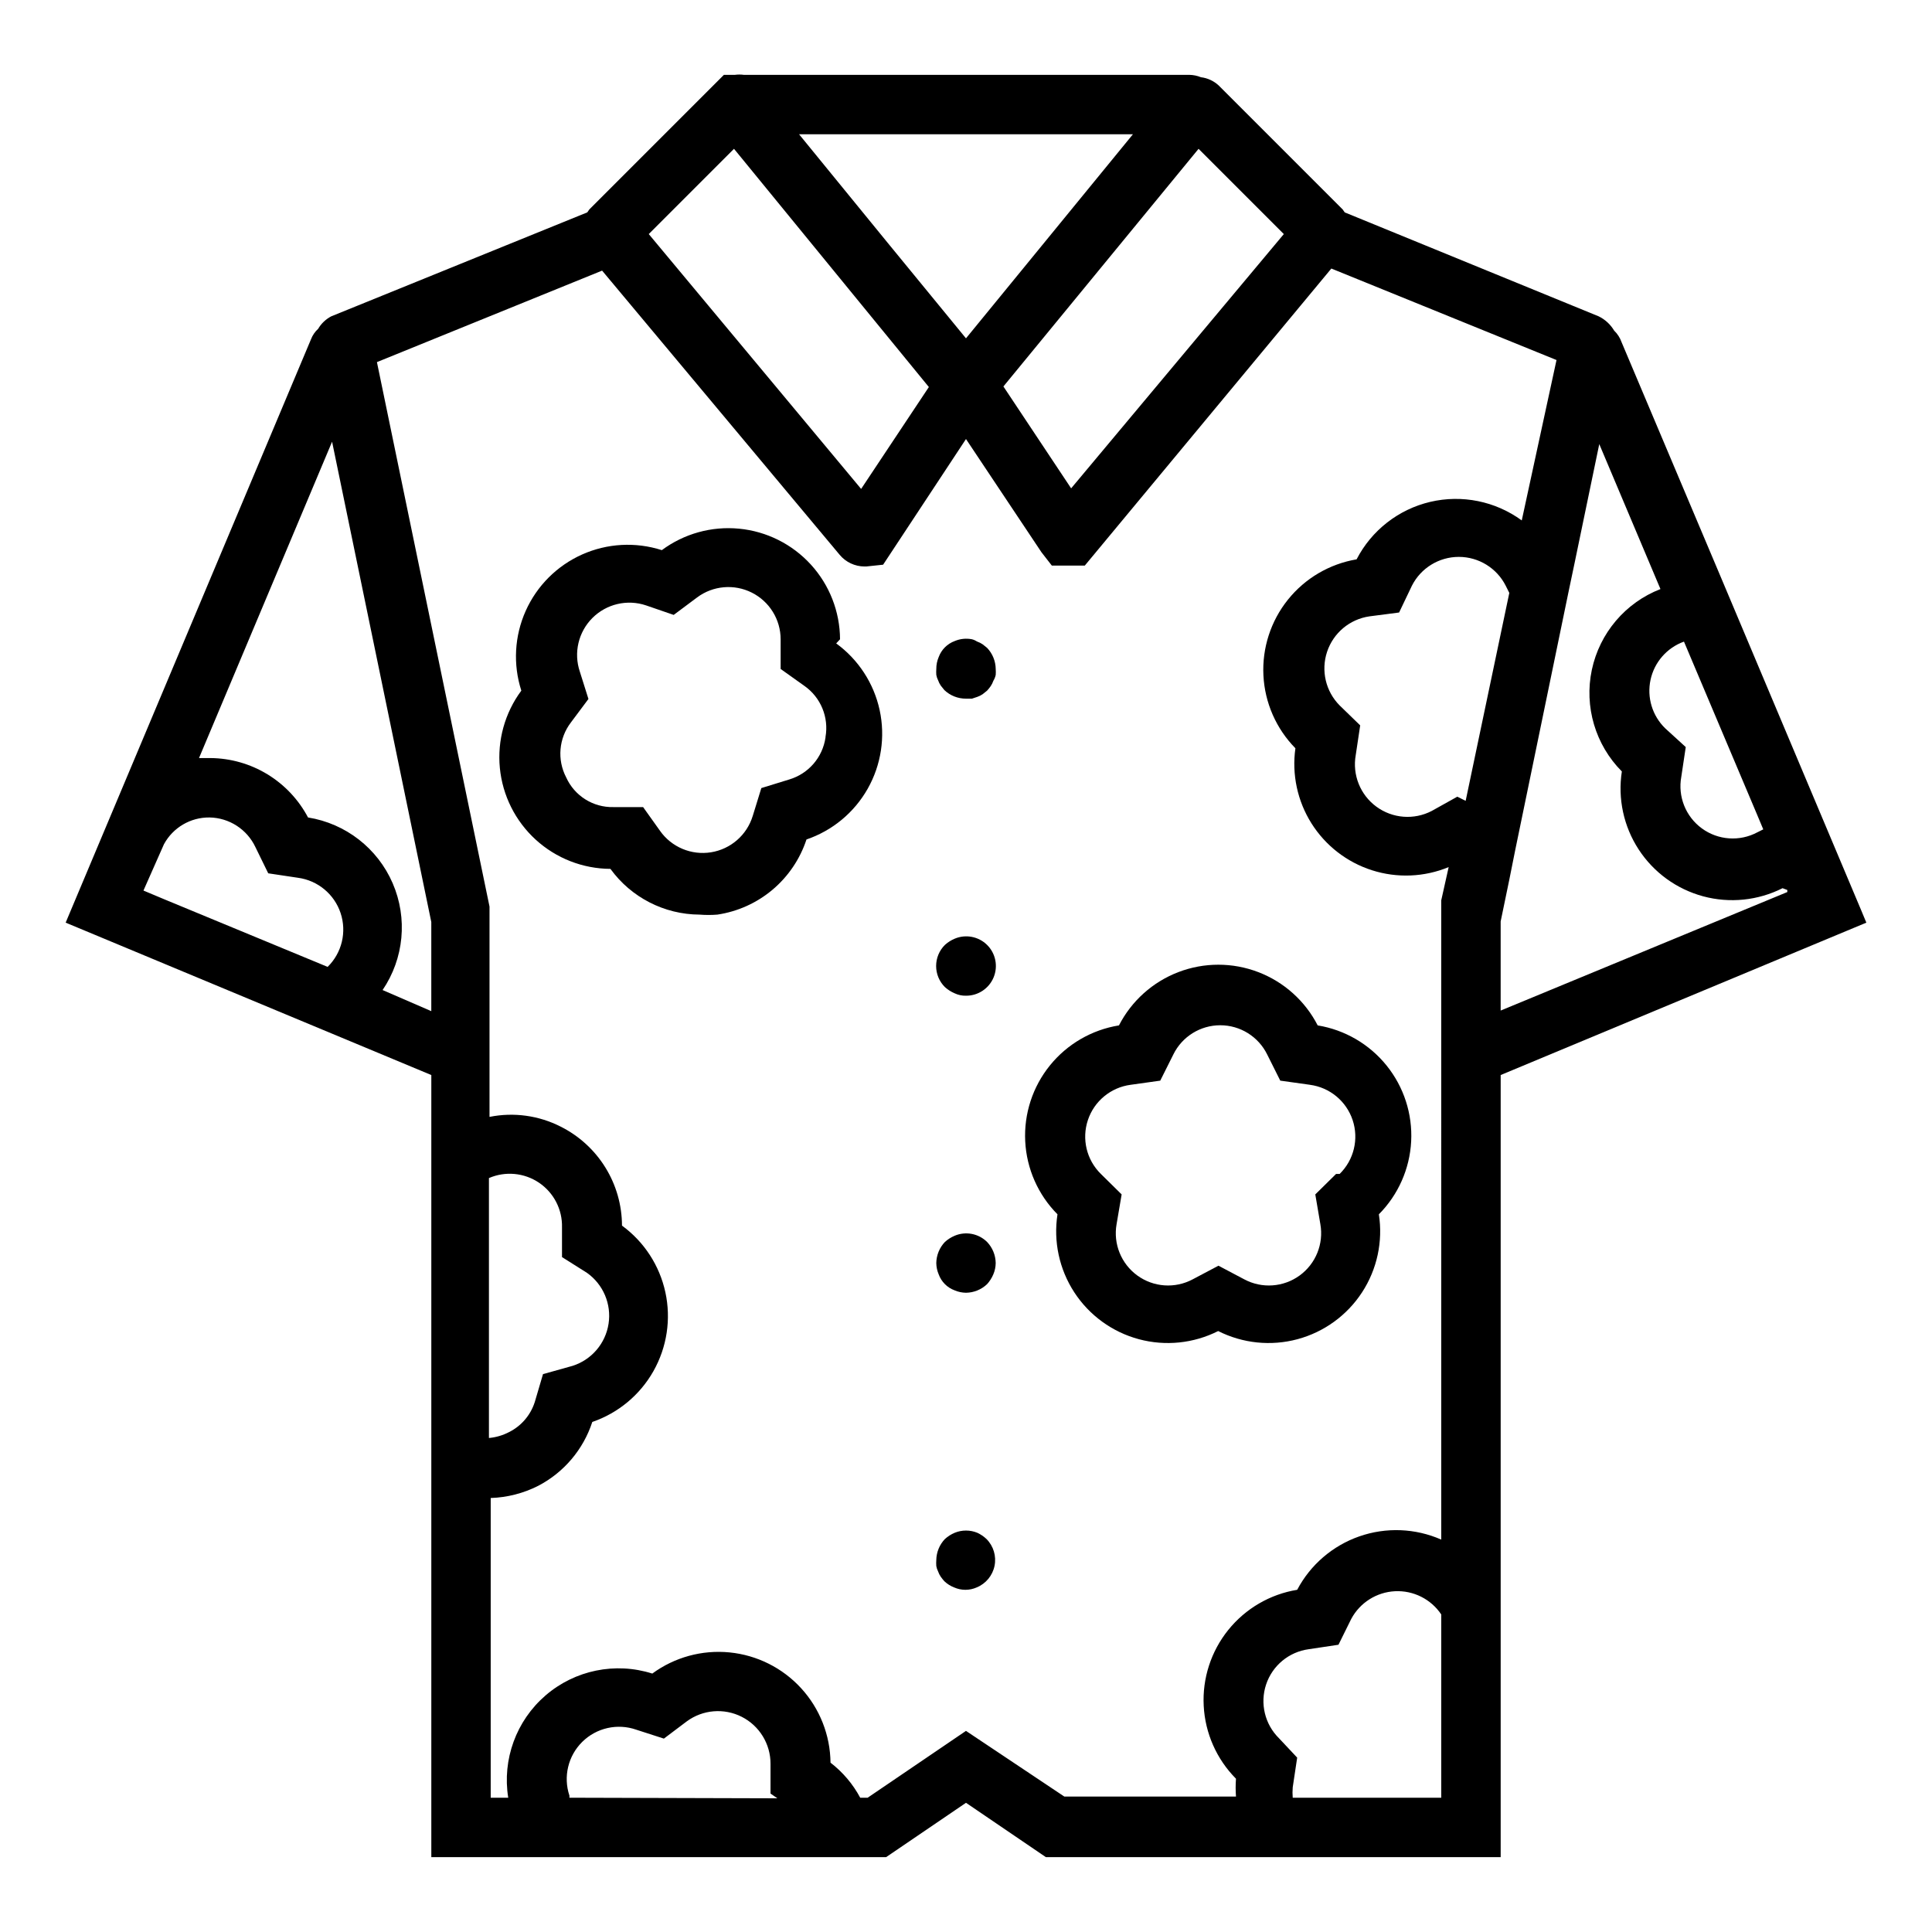
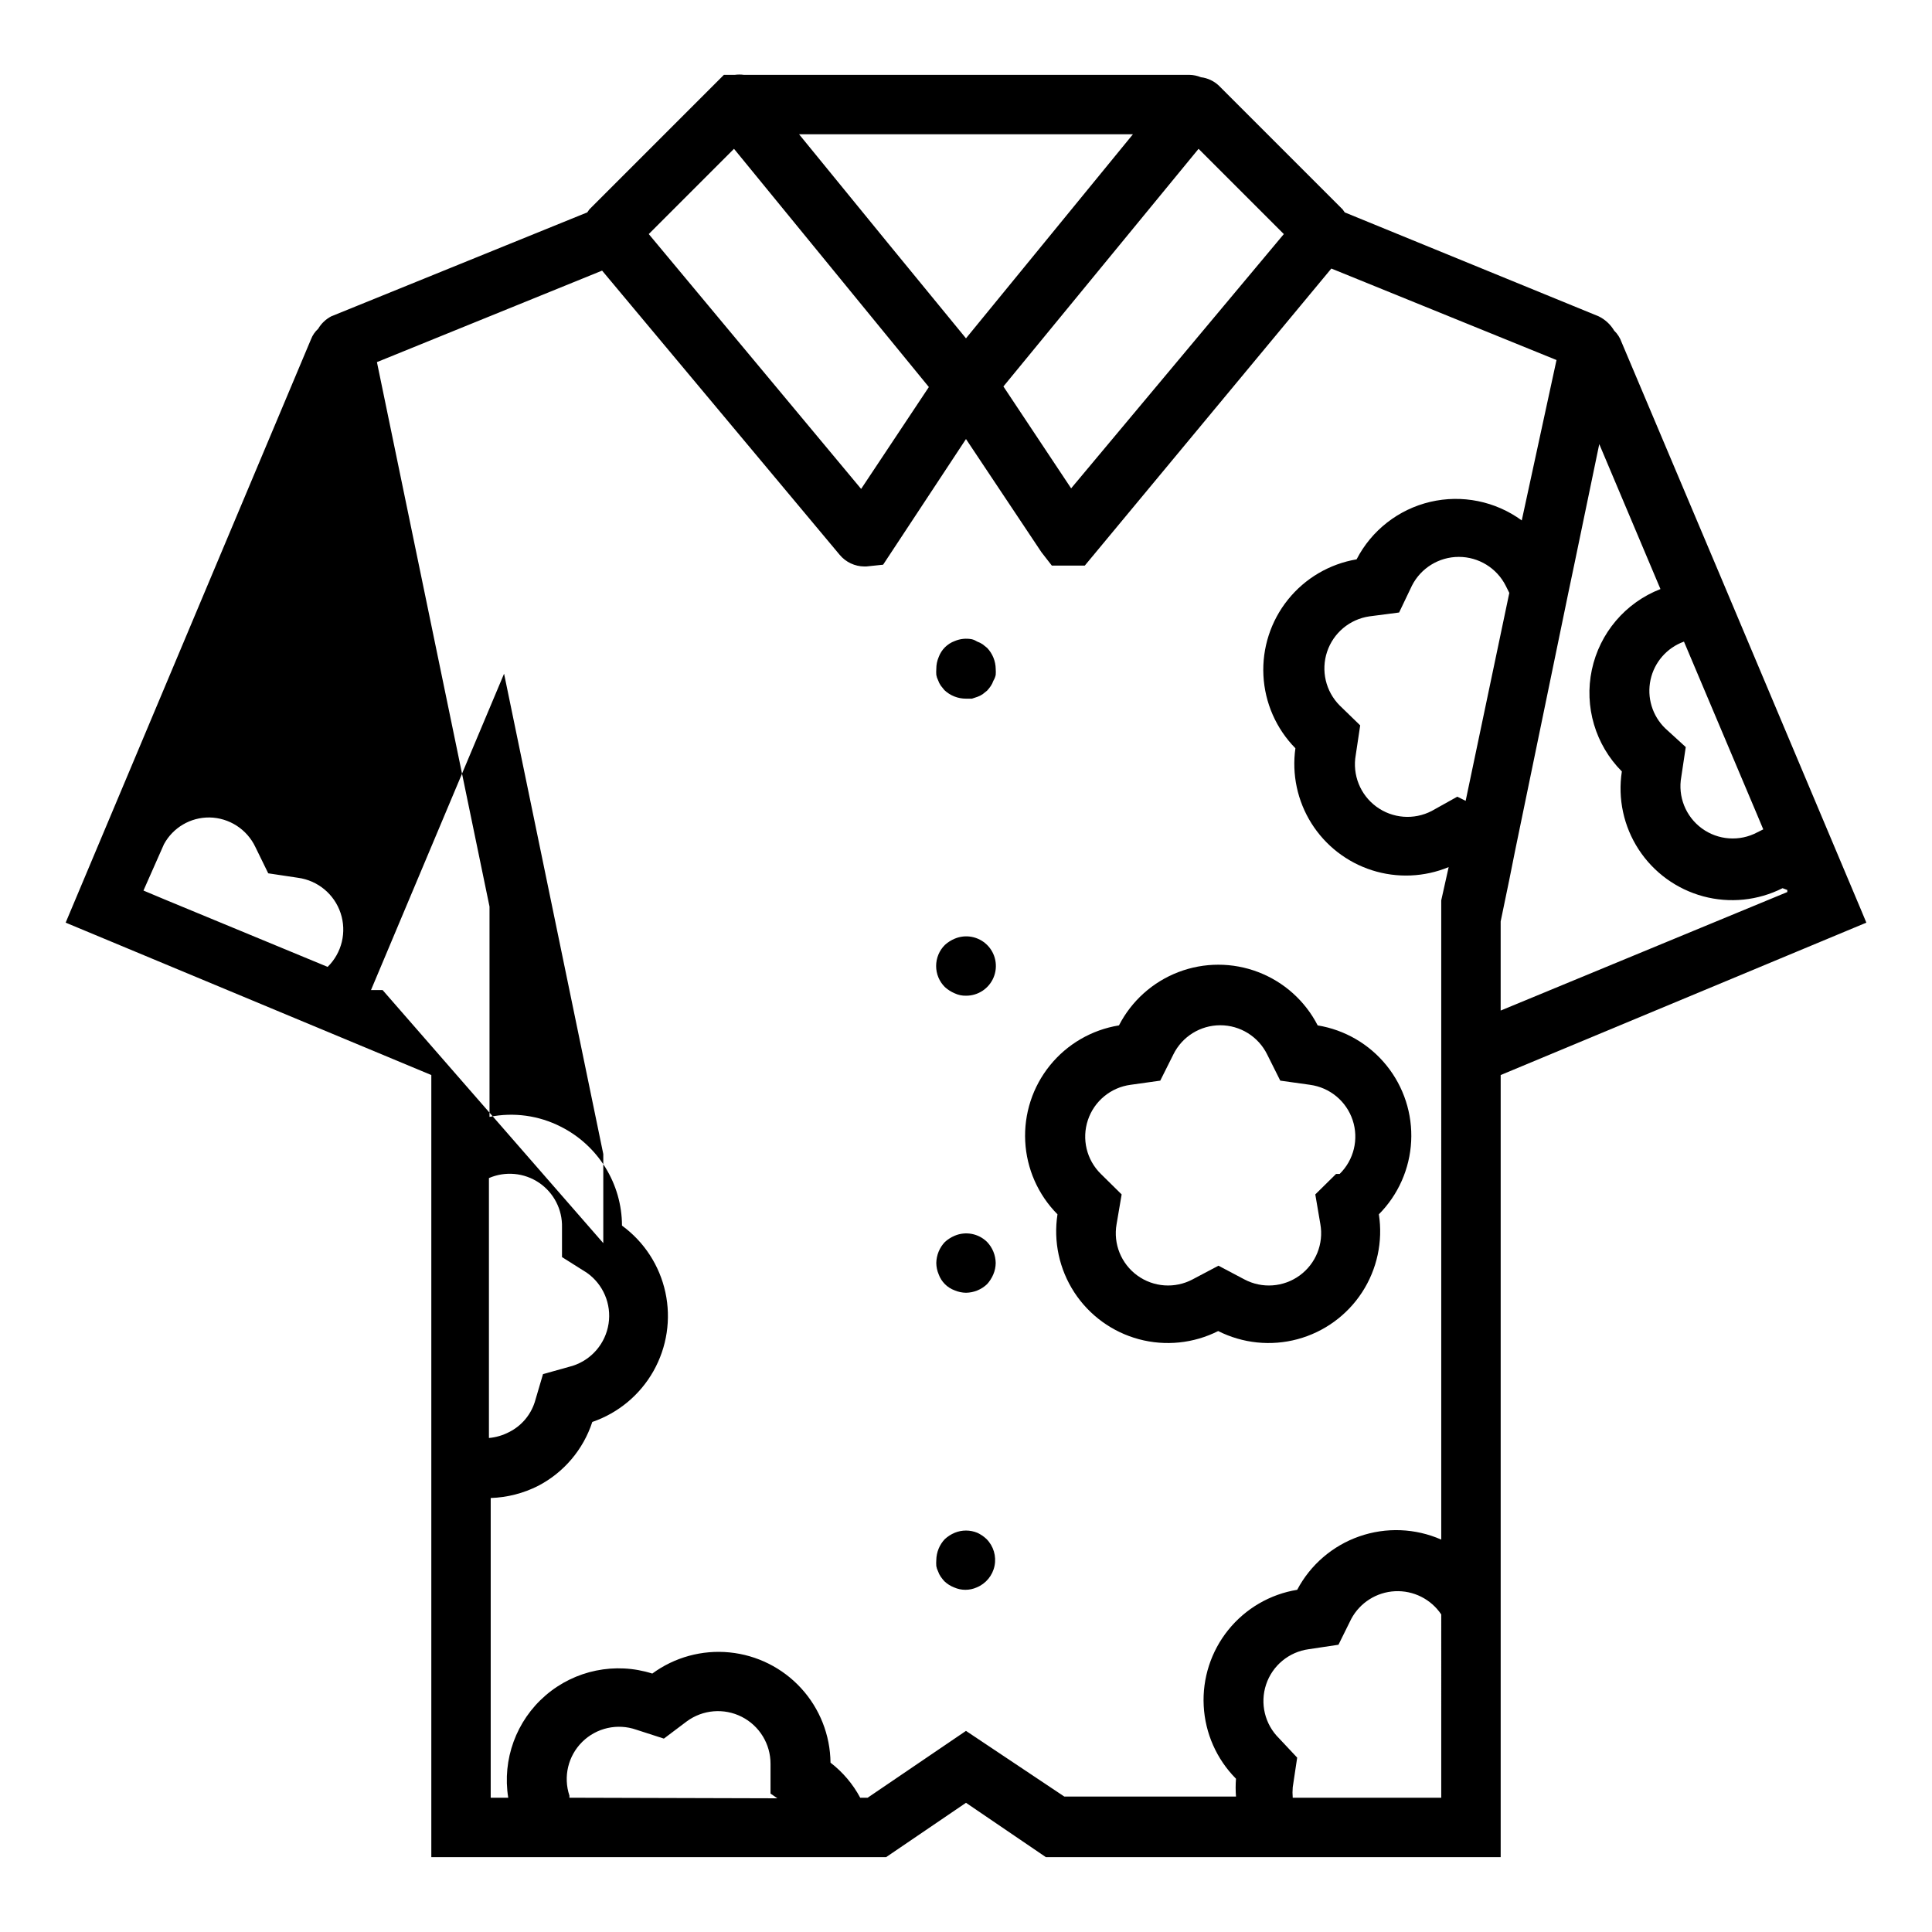
<svg xmlns="http://www.w3.org/2000/svg" fill="#000000" width="800px" height="800px" version="1.1" viewBox="144 144 512 512">
  <g>
    <path d="m402.99 550.2c-1.914-0.785-4.066-0.785-5.981 0-0.953 0.398-1.832 0.961-2.598 1.656-1.438 1.508-2.254 3.504-2.285 5.586-0.039 0.527-0.039 1.051 0 1.574 0.086 0.496 0.246 0.973 0.473 1.418 0.172 0.504 0.41 0.98 0.711 1.418 0.289 0.41 0.605 0.805 0.941 1.18 0.75 0.719 1.633 1.277 2.602 1.652 1.902 0.844 4.074 0.844 5.981 0 2.434-0.996 4.207-3.144 4.731-5.719 0.52-2.578-0.277-5.246-2.133-7.109-0.719-0.68-1.543-1.238-2.441-1.656z" />
    <path d="m404.41 314.75c-0.438-0.301-0.914-0.539-1.418-0.711-0.434-0.281-0.914-0.496-1.414-0.629-1.535-0.301-3.125-0.137-4.566 0.473-1.973 0.727-3.527 2.277-4.25 4.25-0.426 0.996-0.641 2.066-0.633 3.148-0.039 0.523-0.039 1.051 0 1.574 0.086 0.496 0.246 0.973 0.473 1.418 0.172 0.5 0.41 0.977 0.711 1.418l0.945 1.18h-0.004c1.551 1.477 3.609 2.293 5.75 2.281h1.574l1.418-0.473-0.004 0.004c0.504-0.176 0.98-0.414 1.418-0.711l1.18-0.945c0.34-0.371 0.656-0.766 0.945-1.18 0.301-0.438 0.539-0.914 0.711-1.418 0.293-0.484 0.508-1.016 0.629-1.574 0.039-0.523 0.039-1.051 0-1.574-0.031-2.082-0.844-4.078-2.285-5.59z" />
    <path d="m397.01 471.48c-0.953 0.398-1.832 0.957-2.598 1.652-1.438 1.508-2.254 3.504-2.285 5.59 0.016 1.027 0.227 2.047 0.633 2.992 0.715 1.977 2.273 3.535 4.25 4.25 0.945 0.402 1.961 0.617 2.992 0.629 2.082-0.027 4.078-0.844 5.586-2.281 0.695-0.766 1.254-1.645 1.656-2.598 0.402-0.945 0.617-1.965 0.629-2.992-0.031-2.086-0.844-4.082-2.285-5.59-2.262-2.234-5.648-2.887-8.578-1.652z" />
-     <path d="m366.62 313.41c-0.039-7.328-2.797-14.387-7.738-19.797-4.941-5.414-11.715-8.805-19.012-9.508-7.297-0.707-14.594 1.32-20.48 5.688-6.945-2.231-14.465-1.82-21.125 1.152-6.66 2.977-11.984 8.301-14.957 14.961-2.973 6.656-3.387 14.18-1.152 21.121-4.367 5.887-6.394 13.188-5.691 20.484 0.707 7.293 4.094 14.07 9.508 19.012 5.414 4.941 12.469 7.699 19.797 7.738 5.492 7.57 14.262 12.074 23.617 12.121 1.57 0.125 3.152 0.125 4.723 0 5.394-0.805 10.461-3.094 14.629-6.609 4.172-3.519 7.281-8.125 8.988-13.305 6.875-2.344 12.652-7.133 16.227-13.457 3.574-6.324 4.699-13.742 3.16-20.84-1.543-7.102-5.641-13.387-11.516-17.66zm-3.856 26.055c-0.766 5.258-4.516 9.59-9.605 11.102l-7.398 2.281-2.281 7.398-0.004 0.004c-1.547 5.051-5.836 8.781-11.055 9.617-5.215 0.836-10.457-1.367-13.504-5.684l-4.488-6.297h-7.871c-5.375 0.129-10.305-2.973-12.516-7.871-2.445-4.688-1.953-10.363 1.258-14.562l4.644-6.219-2.281-7.242c-1.684-4.992-0.391-10.5 3.332-14.223s9.23-5.016 14.223-3.332l7.32 2.519 6.219-4.644c4.199-3.125 9.801-3.613 14.477-1.266 4.68 2.348 7.637 7.129 7.644 12.363v7.871l6.297 4.488c4.336 3.043 6.516 8.324 5.59 13.539z" />
    <path d="m397.01 392.76c-0.953 0.398-1.832 0.957-2.598 1.652-1.492 1.477-2.328 3.488-2.328 5.59 0 2.098 0.836 4.109 2.328 5.586 0.766 0.695 1.645 1.254 2.598 1.656 0.934 0.438 1.957 0.656 2.992 0.629 3.195 0.02 6.09-1.898 7.316-4.856 1.223-2.953 0.543-6.356-1.73-8.605-2.262-2.234-5.648-2.887-8.578-1.652z" />
    <path d="m493.2 415.74c-3.332-6.488-8.941-11.52-15.754-14.125-6.809-2.609-14.344-2.609-21.156 0-6.812 2.606-12.422 7.637-15.754 14.125-7.195 1.164-13.711 4.941-18.297 10.609-4.586 5.668-6.914 12.828-6.547 20.109 0.371 7.281 3.414 14.172 8.551 19.348-1.113 7.203 0.473 14.562 4.449 20.668 3.977 6.106 10.07 10.531 17.105 12.426 7.035 1.895 14.523 1.125 21.031-2.156 6.508 3.281 13.996 4.051 21.031 2.156 7.035-1.895 13.129-6.32 17.105-12.426 3.977-6.106 5.562-13.465 4.449-20.668 5.133-5.168 8.18-12.051 8.559-19.324 0.379-7.273-1.941-14.434-6.512-20.105-4.57-5.672-11.074-9.457-18.262-10.637zm4.879 39.359-5.512 5.434 1.34 7.871c0.926 5.219-1.211 10.504-5.496 13.621-4.289 3.113-9.977 3.512-14.656 1.02l-6.848-3.621-6.848 3.621c-4.68 2.492-10.367 2.094-14.652-1.02-4.289-3.117-6.422-8.402-5.5-13.621l1.34-7.871-5.512-5.434c-3.777-3.707-5.109-9.242-3.434-14.266 1.672-5.019 6.059-8.648 11.305-9.348l7.871-1.102 3.465-6.926v-0.004c2.328-4.746 7.152-7.75 12.438-7.75 5.285 0 10.109 3.004 12.438 7.75l3.465 6.926 7.871 1.102v0.004c5.246 0.699 9.633 4.328 11.309 9.348 1.672 5.023 0.34 10.559-3.438 14.266z" />
-     <path d="m637.42 385.67-37.547-89.113-26.137-61.871c-0.406-1.164-1.082-2.215-1.969-3.07-0.969-1.633-2.391-2.945-4.094-3.781l-67.305-27.551c-0.168-0.273-0.352-0.535-0.551-0.785l-32.828-32.828c-1.301-1.215-2.953-1.988-4.723-2.203-0.977-0.398-2.016-0.613-3.07-0.633h-118.08 0.004c-0.785-0.105-1.578-0.105-2.363 0h-2.914l-35.66 35.664c-0.199 0.25-0.383 0.512-0.551 0.785l-67.855 27.551c-1.441 0.758-2.644 1.902-3.465 3.309-0.836 0.754-1.484 1.699-1.887 2.754l-65.023 154.61 96.902 40.387v207.27h120.52l21.176-14.406 21.176 14.406h120.52v-207.27l96.906-40.383-1.18-2.832zm-52.113-48.648c-3.434-3.332-4.906-8.195-3.898-12.871 1.008-4.676 4.359-8.5 8.859-10.117l19.363 45.816 1.652 3.938-1.574 0.789 0.004-0.004c-4.691 2.504-10.406 2.102-14.699-1.035-4.293-3.137-6.414-8.453-5.453-13.684l1.18-7.871zm-55.105 18.105-6.769 3.777h0.004c-4.711 2.453-10.402 2.016-14.684-1.129-4.277-3.141-6.402-8.441-5.469-13.672l1.18-7.871-5.434-5.273c-3.711-3.731-5.004-9.238-3.34-14.234 1.664-4.996 6.004-8.625 11.215-9.383l7.871-1.023 3.387-7.086-0.004 0.004c2.371-4.695 7.18-7.656 12.438-7.656s10.07 2.961 12.438 7.656l0.945 1.891-11.57 55.105zm-102.34-81.711-17.949-27 51.719-62.977 22.594 22.594zm16.375-93.836-37.156 45.422-7.086 8.66-20.781-25.348-23.457-28.734zm-105.72 3.856 20.859 25.504 30.781 37.629-17.949 27-56.281-67.539zm-139.02 177.2c5.234 0.078 9.973 3.133 12.199 7.875l3.387 6.926 7.871 1.18c5.246 0.703 9.633 4.332 11.305 9.352 1.676 5.023 0.344 10.559-3.434 14.266l-43.375-17.949-5.434-2.281 5.434-12.281c2.394-4.41 7.027-7.137 12.047-7.086zm45.895 45.738h-0.004c5.676-8.352 6.684-19.023 2.68-28.293-4.004-9.27-12.469-15.848-22.438-17.445-2.484-4.707-6.195-8.656-10.742-11.43-4.543-2.769-9.754-4.262-15.078-4.312h-3.07l35.266-83.836 26.293 127.29v23.617zm54.16 74.941h-0.004c4.309 3.047 6.527 8.27 5.727 13.488-0.801 5.219-4.481 9.535-9.504 11.152l-7.871 2.203-2.203 7.477h-0.004c-1.113 3.426-3.551 6.262-6.769 7.875-1.664 0.871-3.481 1.406-5.352 1.574v-68.883c4.34-1.883 9.344-1.418 13.266 1.227 3.922 2.648 6.223 7.113 6.098 11.844v7.871zm-4.648 139.1v-0.551c-1.676-5.012-0.355-10.547 3.406-14.258 3.766-3.715 9.316-4.961 14.305-3.219l7.32 2.363 6.062-4.566c4.238-3.121 9.875-3.59 14.57-1.211 4.691 2.383 7.644 7.203 7.629 12.469v7.871l1.812 1.258zm231.04 0h-39.359c-0.078-0.914-0.078-1.836 0-2.754l1.18-7.871-4.801-5.117c-3.773-3.711-5.106-9.246-3.434-14.266s6.062-8.648 11.305-9.352l7.871-1.18 3.387-6.848c2.309-4.312 6.711-7.094 11.594-7.336 4.883-0.242 9.535 2.094 12.258 6.152zm0-68.406c-6.867-3.019-14.621-3.324-21.703-0.855-7.086 2.469-12.969 7.527-16.473 14.16-7.191 1.176-13.691 4.965-18.262 10.637-4.57 5.672-6.891 12.828-6.512 20.105 0.375 7.273 3.422 14.152 8.555 19.324-0.121 1.57-0.121 3.148 0 4.723h-45.5l-26.055-17.398-26.059 17.711h-1.969c-1.934-3.617-4.617-6.785-7.871-9.289-0.078-7.312-2.852-14.34-7.793-19.734-4.938-5.391-11.695-8.77-18.977-9.488-7.277-0.715-14.566 1.281-20.461 5.609-9.793-3.109-20.496-0.918-28.281 5.789-7.781 6.707-11.527 16.969-9.898 27.113h-4.644v-79.426c4.383-0.145 8.684-1.246 12.594-3.231 6.805-3.551 11.949-9.625 14.328-16.922 6.875-2.363 12.645-7.164 16.215-13.492 3.57-6.332 4.695-13.754 3.156-20.859-1.539-7.106-5.629-13.398-11.5-17.684-0.016-5.441-1.539-10.773-4.402-15.398-2.863-4.629-6.953-8.371-11.812-10.816-5.824-2.973-12.484-3.891-18.895-2.598v-55.734l-29.836-144.29 59.672-24.246 62.977 75.336c1.621 1.934 4.012 3.055 6.535 3.07h0.473l4.488-0.473 21.961-33.301 19.996 29.992 2.754 3.543h8.738l65.336-78.719 59.672 24.246-9.211 42.508c-6.981-5.102-15.844-6.898-24.258-4.918-8.418 1.984-15.543 7.547-19.512 15.23-7.168 1.211-13.641 5.012-18.191 10.68-4.551 5.668-6.863 12.809-6.5 20.07 0.363 7.258 3.379 14.133 8.477 19.316-0.977 6.918 0.527 13.961 4.242 19.879 3.719 5.918 9.41 10.328 16.066 12.453s13.852 1.828 20.309-0.844l-1.969 8.816zm15.746-140.2v-23.617l2.281-11.02 1.574-7.871 14.09-68.25 1.652-7.871 6.535-31.488 16.215 38.414h0.004c-9.285 3.609-16.121 11.656-18.188 21.402-2.062 9.742 0.93 19.871 7.953 26.934-1.109 7.203 0.473 14.559 4.453 20.668 3.977 6.106 10.066 10.527 17.105 12.426 7.035 1.895 14.523 1.125 21.031-2.156l1.258 0.473v0.551z" />
+     <path d="m637.42 385.67-37.547-89.113-26.137-61.871c-0.406-1.164-1.082-2.215-1.969-3.07-0.969-1.633-2.391-2.945-4.094-3.781l-67.305-27.551c-0.168-0.273-0.352-0.535-0.551-0.785l-32.828-32.828c-1.301-1.215-2.953-1.988-4.723-2.203-0.977-0.398-2.016-0.613-3.07-0.633h-118.08 0.004c-0.785-0.105-1.578-0.105-2.363 0h-2.914l-35.66 35.664c-0.199 0.25-0.383 0.512-0.551 0.785l-67.855 27.551c-1.441 0.758-2.644 1.902-3.465 3.309-0.836 0.754-1.484 1.699-1.887 2.754l-65.023 154.61 96.902 40.387v207.27h120.52l21.176-14.406 21.176 14.406h120.52v-207.27l96.906-40.383-1.18-2.832zm-52.113-48.648c-3.434-3.332-4.906-8.195-3.898-12.871 1.008-4.676 4.359-8.5 8.859-10.117l19.363 45.816 1.652 3.938-1.574 0.789 0.004-0.004c-4.691 2.504-10.406 2.102-14.699-1.035-4.293-3.137-6.414-8.453-5.453-13.684l1.18-7.871zm-55.105 18.105-6.769 3.777h0.004c-4.711 2.453-10.402 2.016-14.684-1.129-4.277-3.141-6.402-8.441-5.469-13.672l1.18-7.871-5.434-5.273c-3.711-3.731-5.004-9.238-3.34-14.234 1.664-4.996 6.004-8.625 11.215-9.383l7.871-1.023 3.387-7.086-0.004 0.004c2.371-4.695 7.18-7.656 12.438-7.656s10.07 2.961 12.438 7.656l0.945 1.891-11.57 55.105zm-102.34-81.711-17.949-27 51.719-62.977 22.594 22.594zm16.375-93.836-37.156 45.422-7.086 8.66-20.781-25.348-23.457-28.734zm-105.72 3.856 20.859 25.504 30.781 37.629-17.949 27-56.281-67.539zm-139.02 177.2c5.234 0.078 9.973 3.133 12.199 7.875l3.387 6.926 7.871 1.18c5.246 0.703 9.633 4.332 11.305 9.352 1.676 5.023 0.344 10.559-3.434 14.266l-43.375-17.949-5.434-2.281 5.434-12.281c2.394-4.41 7.027-7.137 12.047-7.086zm45.895 45.738h-0.004h-3.07l35.266-83.836 26.293 127.29v23.617zm54.16 74.941h-0.004c4.309 3.047 6.527 8.27 5.727 13.488-0.801 5.219-4.481 9.535-9.504 11.152l-7.871 2.203-2.203 7.477h-0.004c-1.113 3.426-3.551 6.262-6.769 7.875-1.664 0.871-3.481 1.406-5.352 1.574v-68.883c4.34-1.883 9.344-1.418 13.266 1.227 3.922 2.648 6.223 7.113 6.098 11.844v7.871zm-4.648 139.1v-0.551c-1.676-5.012-0.355-10.547 3.406-14.258 3.766-3.715 9.316-4.961 14.305-3.219l7.32 2.363 6.062-4.566c4.238-3.121 9.875-3.59 14.57-1.211 4.691 2.383 7.644 7.203 7.629 12.469v7.871l1.812 1.258zm231.04 0h-39.359c-0.078-0.914-0.078-1.836 0-2.754l1.18-7.871-4.801-5.117c-3.773-3.711-5.106-9.246-3.434-14.266s6.062-8.648 11.305-9.352l7.871-1.18 3.387-6.848c2.309-4.312 6.711-7.094 11.594-7.336 4.883-0.242 9.535 2.094 12.258 6.152zm0-68.406c-6.867-3.019-14.621-3.324-21.703-0.855-7.086 2.469-12.969 7.527-16.473 14.16-7.191 1.176-13.691 4.965-18.262 10.637-4.57 5.672-6.891 12.828-6.512 20.105 0.375 7.273 3.422 14.152 8.555 19.324-0.121 1.57-0.121 3.148 0 4.723h-45.5l-26.055-17.398-26.059 17.711h-1.969c-1.934-3.617-4.617-6.785-7.871-9.289-0.078-7.312-2.852-14.34-7.793-19.734-4.938-5.391-11.695-8.77-18.977-9.488-7.277-0.715-14.566 1.281-20.461 5.609-9.793-3.109-20.496-0.918-28.281 5.789-7.781 6.707-11.527 16.969-9.898 27.113h-4.644v-79.426c4.383-0.145 8.684-1.246 12.594-3.231 6.805-3.551 11.949-9.625 14.328-16.922 6.875-2.363 12.645-7.164 16.215-13.492 3.57-6.332 4.695-13.754 3.156-20.859-1.539-7.106-5.629-13.398-11.5-17.684-0.016-5.441-1.539-10.773-4.402-15.398-2.863-4.629-6.953-8.371-11.812-10.816-5.824-2.973-12.484-3.891-18.895-2.598v-55.734l-29.836-144.29 59.672-24.246 62.977 75.336c1.621 1.934 4.012 3.055 6.535 3.07h0.473l4.488-0.473 21.961-33.301 19.996 29.992 2.754 3.543h8.738l65.336-78.719 59.672 24.246-9.211 42.508c-6.981-5.102-15.844-6.898-24.258-4.918-8.418 1.984-15.543 7.547-19.512 15.23-7.168 1.211-13.641 5.012-18.191 10.68-4.551 5.668-6.863 12.809-6.5 20.07 0.363 7.258 3.379 14.133 8.477 19.316-0.977 6.918 0.527 13.961 4.242 19.879 3.719 5.918 9.41 10.328 16.066 12.453s13.852 1.828 20.309-0.844l-1.969 8.816zm15.746-140.2v-23.617l2.281-11.02 1.574-7.871 14.09-68.25 1.652-7.871 6.535-31.488 16.215 38.414h0.004c-9.285 3.609-16.121 11.656-18.188 21.402-2.062 9.742 0.93 19.871 7.953 26.934-1.109 7.203 0.473 14.559 4.453 20.668 3.977 6.106 10.066 10.527 17.105 12.426 7.035 1.895 14.523 1.125 21.031-2.156l1.258 0.473v0.551z" />
  </g>
</svg>